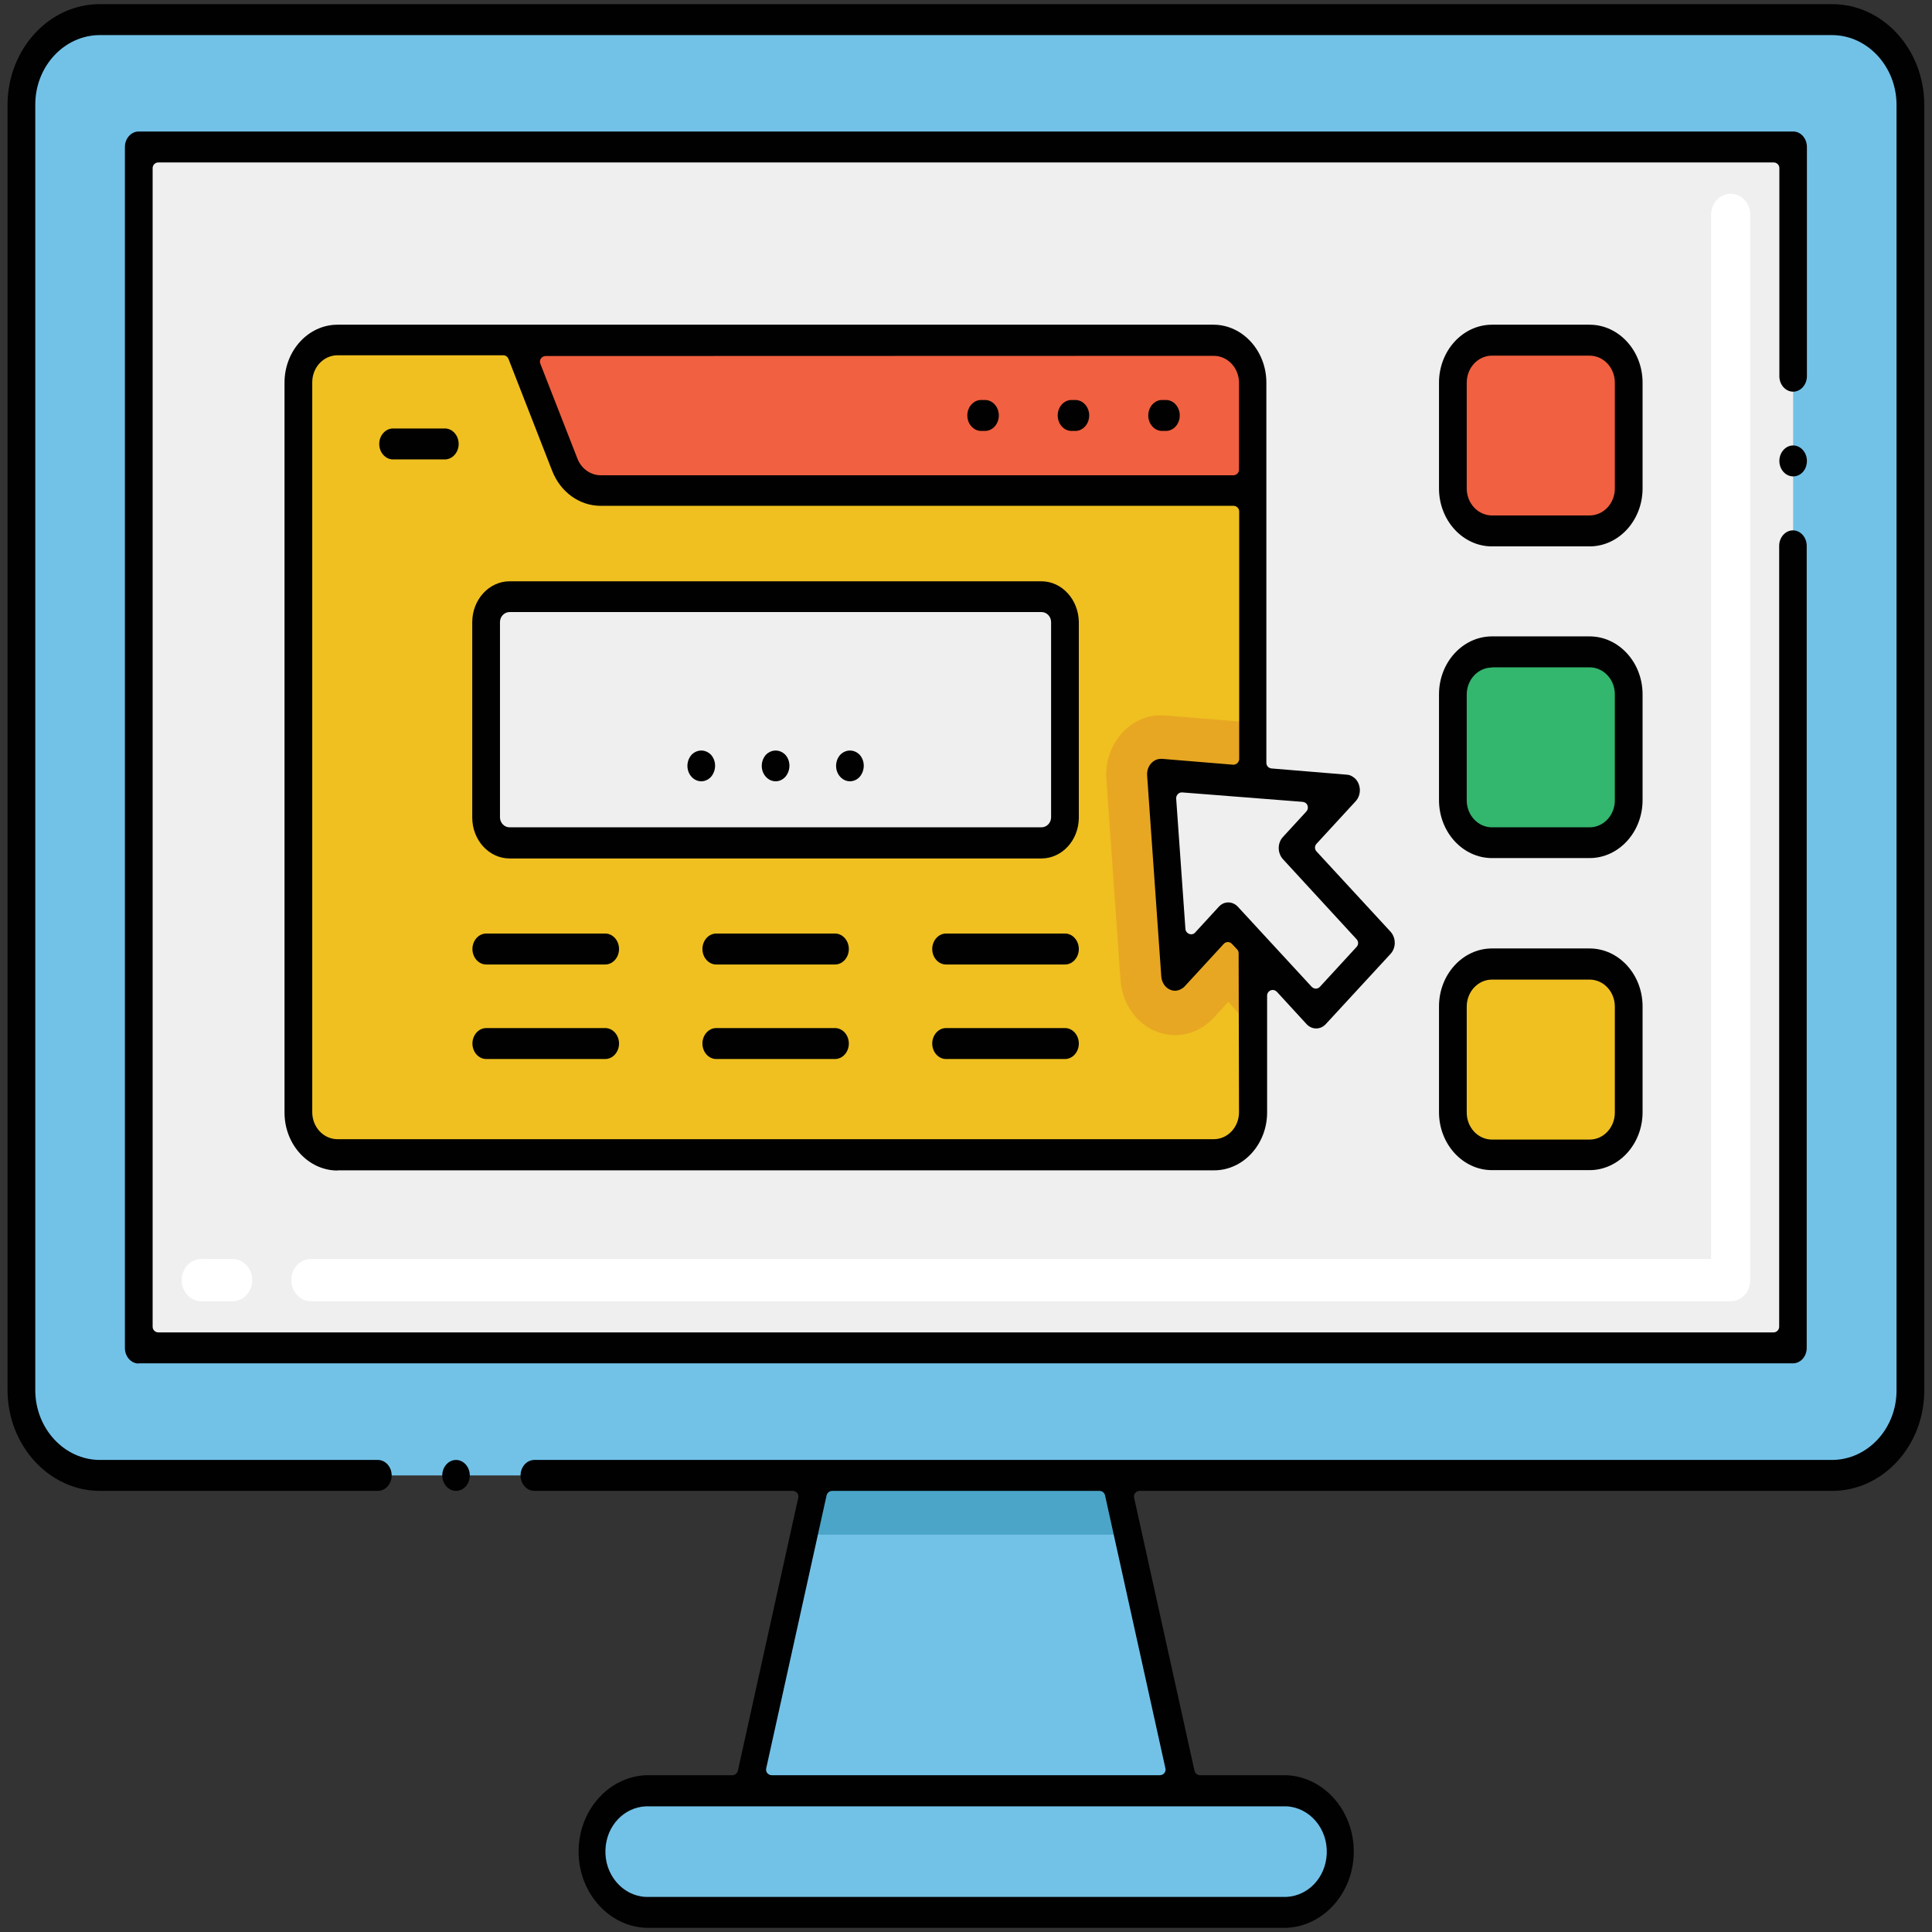
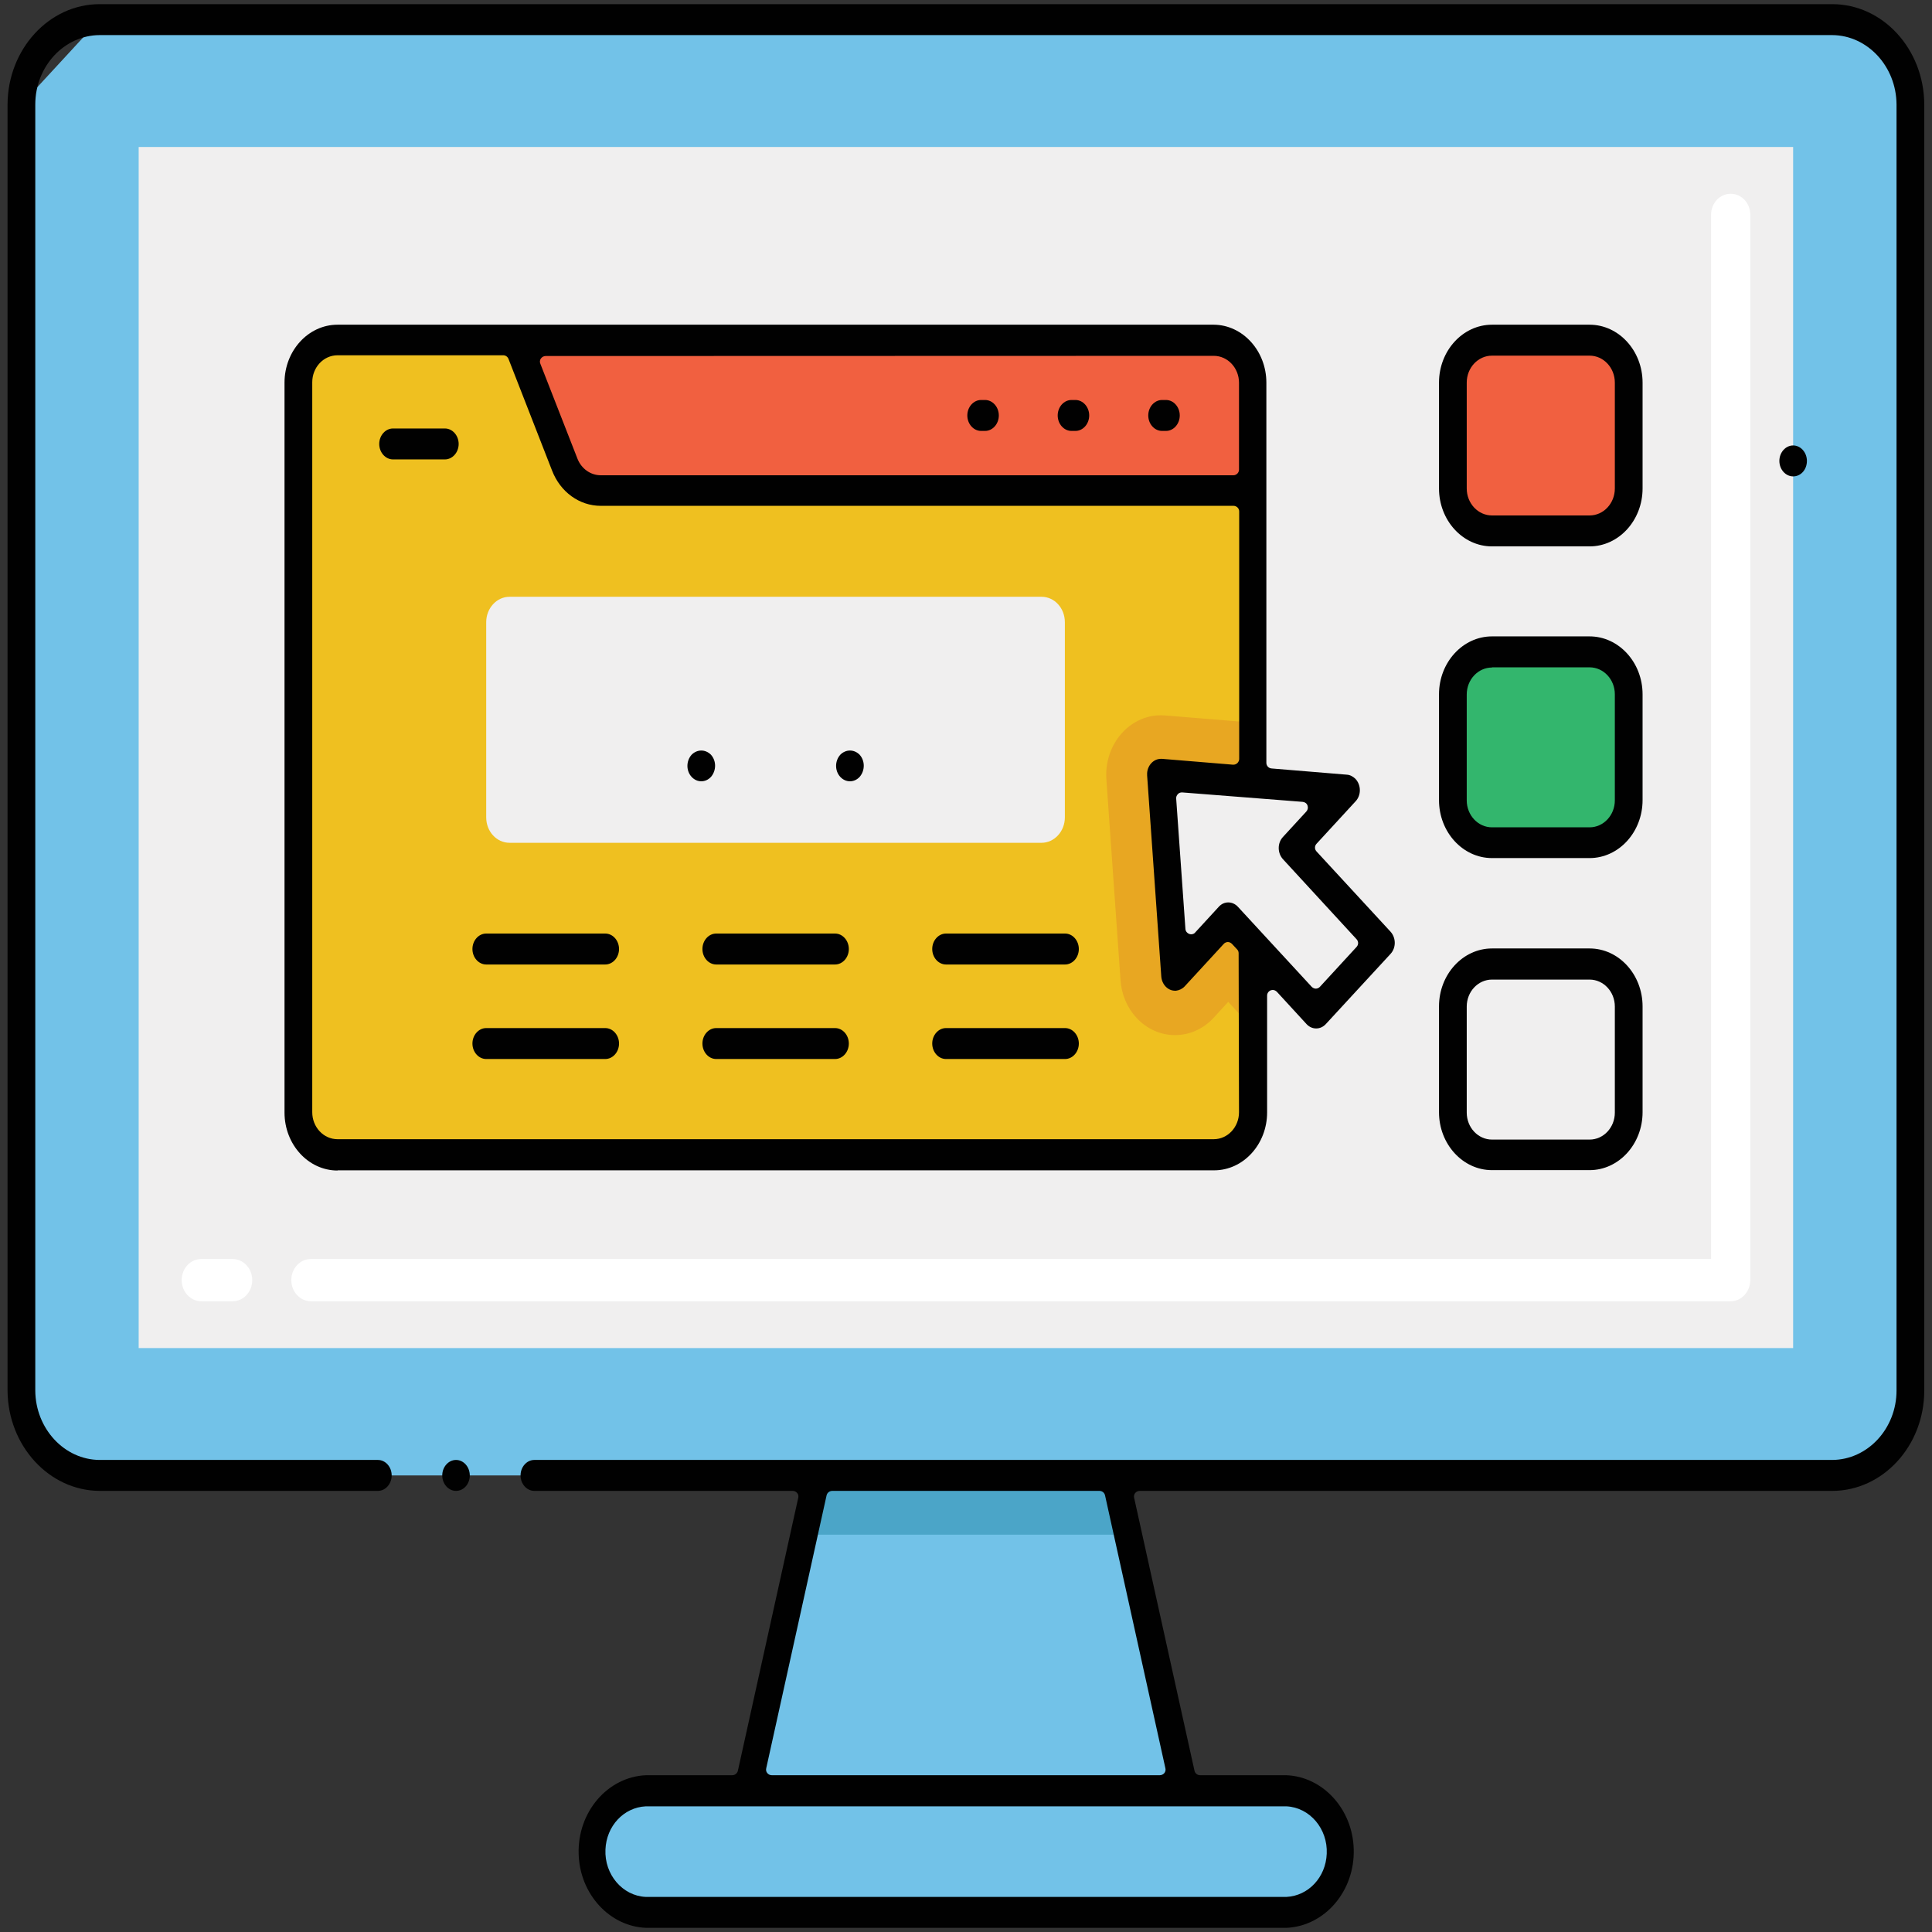
<svg xmlns="http://www.w3.org/2000/svg" version="1.1" id="Layer_1" x="0px" y="0px" viewBox="0 0 1024 1024" style="enable-background:new 0 0 1024 1024;" xml:space="preserve">
  <rect x="0" y="0" width="1024" height="1024" fill="#333333" stroke="none" />
  <style type="text/css">
	.st0{fill:#72C2E8;}
	.st1{fill:#4BA5C8;}
	.st2{fill:#F0EFEF;}
	.st3{fill:#EFC020;}
	.st4{fill:#E8A722;}
	.st5{fill:#F16040;}
	.st6{fill:#FFFFFF;}
	.st7{fill:#33B66D;}
	.st8{fill:#010101;}
</style>
  <g>
    <path class="st0" d="M627.9,949.2H396l30-135.7l7-31.5h158l7,31.5L627.9,949.2z" />
    <path class="st1" d="M598,813.4H426l7-31.5h158L598,813.4z" />
-     <path class="st0" d="M52.8,10.4h918.3c22.9,0,41.5,20.1,41.5,45v681.6c0,24.8-18.6,45-41.5,45H52.8c-22.9,0-41.5-20.1-41.5-45V55.4   C11.3,30.5,29.9,10.4,52.8,10.4z" />
+     <path class="st0" d="M52.8,10.4h918.3c22.9,0,41.5,20.1,41.5,45v681.6c0,24.8-18.6,45-41.5,45H52.8c-22.9,0-41.5-20.1-41.5-45V55.4   z" />
    <path class="st2" d="M950.4,77.9v636.6H73.5V77.9H950.4z" />
    <path class="st3" d="M664,202.8v211.8l-48.7-4l7.5,106.5l28.2-30.6l13,14.1v88.9c0,12.4-9.3,22.5-20.7,22.5H178.9   c-11.4,0-20.7-10.1-20.7-22.5V202.6c0-12.4,9.3-22.5,20.7-22.5h464.4c11.4,0,20.7,10.1,20.7,22.5C664,202.7,664,202.7,664,202.8   L664,202.8z" />
    <path class="st4" d="M664,414.6l-48.7-4l7.5,106.5l28.2-30.6l13,14.1v44.6L651,531l-7.7,8.4c-11.3,12.3-29.7,12.3-41,0   c-4.9-5.3-7.9-12.4-8.4-19.9L586.4,413c-1.2-17.3,10.8-32.5,26.7-33.8c1.5-0.1,2.9-0.1,4.4,0l46.5,3.8L664,414.6z" />
    <path class="st5" d="M643.3,180.3H273.6l25.7,66.3c3.3,8.2,10.8,13.5,19.1,13.5H664v-57.3C664,190.4,654.7,180.3,643.3,180.3z" />
    <path class="st6" d="M917.3,689.7H164.8c-5.7,0-10.4-5-10.4-11.2s4.6-11.2,10.4-11.2h742.1V113.9c0-6.2,4.6-11.2,10.4-11.2   s10.4,5,10.4,11.2v564.6C927.6,684.7,923,689.7,917.3,689.7z M123.3,689.7h-16.6c-5.7,0-10.4-5-10.4-11.2s4.6-11.2,10.4-11.2h16.6   c5.7,0,10.4,5,10.4,11.2S129,689.7,123.3,689.7z" />
    <path class="st0" d="M342.4,949.2h339.2c16.4,0,29.7,14.4,29.7,32.2v0c0,17.8-13.3,32.2-29.7,32.2H342.4   c-16.4,0-29.7-14.4-29.7-32.2v0C312.6,963.6,325.9,949.2,342.4,949.2z" />
    <path class="st5" d="M790.8,180.3h51.7c11.4,0,20.7,10.1,20.7,22.5v56.1c0,12.4-9.3,22.5-20.7,22.5h-51.7   c-11.4,0-20.7-10.1-20.7-22.5v-56.1C770.1,190.4,779.3,180.3,790.8,180.3z" />
    <path class="st7" d="M790.8,345.6h51.7c11.4,0,20.7,10.1,20.7,22.5v56.1c0,12.4-9.3,22.5-20.7,22.5h-51.7   c-11.4,0-20.7-10.1-20.7-22.5v-56.1C770.1,355.7,779.3,345.6,790.8,345.6z" />
-     <path class="st3" d="M790.8,511h51.7c11.4,0,20.7,10.1,20.7,22.5v56.1c0,12.4-9.3,22.5-20.7,22.5h-51.7   c-11.4,0-20.7-10.1-20.7-22.5v-56.1C770.1,521,779.3,511,790.8,511z" />
-     <path class="st2" d="M731.8,499.7l-34.3,37.2L664,500.6l-13-14.1l-28.2,30.6l-7.5-106.5l48.7,4l49.5,4.1l-28.2,30.6L731.8,499.7z" />
    <path class="st2" d="M270.1,316.3h281.9c6.9,0,12.4,6,12.4,13.5v103.4c0,7.5-5.6,13.5-12.4,13.5H270.1c-6.9,0-12.4-6-12.4-13.5   V329.8C257.7,322.3,263.3,316.3,270.1,316.3z" />
    <path class="st8" d="M342.5,1021.8c-19.4-0.7-35.2-17.9-35.8-39.1c-0.7-22.3,15.4-41,35.8-41.8h45.6c1.4,0,2.7-1,3-2.4l32-144.7   c0.2-0.9,0-1.8-0.6-2.5c-0.6-0.7-1.4-1.1-2.4-1.1H283.2c-4,0-7.3-3.7-7.3-8.2s3.3-8.2,7.3-8.2h687.9c18.8-0.1,34.1-16.6,34.1-36.8   V55.4c-0.1-20.2-15.4-36.7-34.1-36.8H52.8c-18.8,0.1-34.1,16.6-34.1,36.8v681.6c0.1,20.2,15.4,36.7,34.1,36.8h147.5   c4,0,7.3,3.7,7.3,8.2s-3.3,8.2-7.3,8.2H52.8C26,790.1,4.1,766.2,4,736.9V55.4C4.1,26.1,26,2.2,52.8,2.2h918.3   c26.9,0,48.7,23.9,48.8,53.2l0,681.6c0,29.3-21.9,53.2-48.8,53.2h-367c-0.9,0-1.8,0.4-2.4,1.1c-0.6,0.7-0.8,1.7-0.6,2.5l32,144.7   c0.3,1.4,1.5,2.4,3,2.4h45.6c19.4,0.7,35.2,17.9,35.8,39.1c0.7,22.3-15.4,41-35.8,41.8H342.5z M342.2,957.4   c-11.6,0.6-20.8,10.4-21.3,22.9c-0.6,13.2,9,24.5,21.3,25.1c0.1,0,0.1,0,0.2,0h339.3c0.1,0,0.1,0,0.2,0   c11.6-0.6,20.8-10.4,21.3-22.9c0.6-13.2-9-24.5-21.3-25.1c-0.1,0-0.1,0-0.2,0H342.3C342.3,957.4,342.2,957.4,342.2,957.4z    M441.1,790.2c-1.4,0-2.7,1-3,2.4l-32,144.7c-0.2,0.9,0,1.8,0.6,2.5c0.6,0.7,1.4,1.1,2.4,1.1h205.6c0.9,0,1.8-0.4,2.4-1.1   c0.6-0.7,0.8-1.7,0.6-2.5l-32-144.7c-0.3-1.4-1.5-2.4-3-2.4H441.1z" />
    <path class="st8" d="M241.7,790.2c-4,0-7.3-3.7-7.3-8.2s3.3-8.2,7.3-8.2s7.3,3.7,7.3,8.2S245.8,790.2,241.7,790.2z" />
    <path class="st8" d="M950.4,252.5c-4,0-7.3-3.7-7.3-8.2c0-4.5,3.3-8.2,7.3-8.2s7.3,3.7,7.3,8.2   C957.7,248.9,954.5,252.5,950.4,252.5z" />
-     <path class="st8" d="M73.5,722.7c-4,0-7.3-3.7-7.3-8.2V77.9c0-4.5,3.3-8.2,7.3-8.2h876.9c4.1,0,7.3,3.7,7.3,8.2v121.5   c0,4.5-3.3,8.2-7.3,8.2s-7.3-3.7-7.3-8.2V89.1c0-1.7-1.4-3-3-3H83.9c-1.7,0-3,1.4-3,3v614.1c0,1.7,1.4,3,3,3h856.1c1.7,0,3-1.4,3-3   V289.3c0-4.5,3.3-8.2,7.3-8.2s7.3,3.7,7.3,8.2v425.1c0,4.6-3.3,8.2-7.3,8.2H73.5z" />
    <path class="st8" d="M790.8,289.6c-15.5,0-28.1-13.8-28.1-30.7v-56.1c0-16.9,12.6-30.7,28.1-30.7h51.7c15.5,0,28.1,13.8,28.1,30.7   v56.1c0,16.9-12.6,30.7-28.1,30.7H790.8z M790.8,188.5c-7.4,0-13.4,6.4-13.4,14.3v56.1c0,7.9,6,14.3,13.4,14.3h51.7   c7.4,0,13.4-6.4,13.4-14.3v-56.1c0-7.9-6-14.3-13.4-14.3H790.8z" />
    <path class="st8" d="M790.8,454.8c-15.5,0-28.1-13.8-28.1-30.7V368c0-16.9,12.6-30.7,28.1-30.7h51.7c15.5,0,28.1,13.8,28.1,30.7   v56.1c0,16.9-12.6,30.7-28.1,30.7H790.8z M790.8,353.8c-7.4,0-13.4,6.4-13.4,14.3v56.1c0,7.9,6,14.3,13.4,14.3h51.7   c7.4,0,13.4-6.4,13.4-14.3V368c0-7.9-6-14.3-13.4-14.3H790.8z" />
    <path class="st8" d="M790.8,620.2c-15.5,0-28.1-13.8-28.1-30.7v-56.1c0-16.9,12.6-30.7,28.1-30.7h51.7c15.5,0,28.1,13.8,28.1,30.7   v56.1c0,16.9-12.6,30.7-28.1,30.7H790.8z M790.8,519.2c-7.4,0-13.4,6.4-13.4,14.3v56.2c0,7.9,6,14.3,13.4,14.3h51.7   c7.4,0,13.4-6.4,13.4-14.3v-56.2c0-7.9-6-14.3-13.4-14.3H790.8z" />
    <path class="st8" d="M208.3,243.5c-4,0-7.3-3.7-7.3-8.2c0-4.5,3.3-8.2,7.3-8.2h27.5c4,0,7.3,3.7,7.3,8.2c0,4.5-3.3,8.2-7.3,8.2   H208.3z" />
    <path class="st8" d="M178.9,620.4c-15.5,0-28.1-13.8-28.1-30.7V202.8c0-16.9,12.6-30.7,28.1-30.7h464.4   c15.4,0.1,27.9,13.9,27.9,30.7v201.5c0,1.6,1.2,2.9,2.8,3l39.9,3.3c1.7,0.1,3.3,1,4.6,2.3c3,3.3,3,8.6,0,11.8l-20.7,22.5   c-1.1,1.2-1.1,2.9,0,4.1l39.2,42.5c3,3.3,3,8.6,0,11.8l-34.3,37.2c-1.4,1.5-3.2,2.3-5.1,2.3c-1.9,0-3.7-0.8-5.1-2.3l-15.7-17.1   c-0.6-0.6-1.4-1-2.2-1c-0.4,0-0.7,0.1-1.1,0.2c-1.2,0.5-1.9,1.6-1.9,2.8v61.9c0,16.9-12.6,30.7-28.1,30.7H178.9z M178.9,188.3   c-7.4,0-13.4,6.4-13.4,14.3v386.9c0,7.9,6,14.3,13.4,14.3h464.4c7.4,0,13.4-6.4,13.4-14.3l-0.2-84.3c0-0.8-0.3-1.5-0.8-2l-2.7-2.9   c-0.6-0.6-1.4-1-2.2-1s-1.7,0.4-2.2,1l-20.7,22.5c-1.2,1.3-2.9,2.1-4.6,2.3c-0.2,0-0.4,0-0.5,0c-3.8,0-7-3.3-7.3-7.6L608,411   c0-0.5,0-0.9,0-1.3c0.3-4.2,3.5-7.5,7.3-7.5c0.2,0,0.4,0,0.6,0l37.6,3.1c0.1,0,0.2,0,0.2,0c0.8,0,1.5-0.3,2.1-0.8   c0.6-0.6,1-1.4,1-2.2V271.1c0-1.7-1.4-3-3-3H318.4c-11.3,0-21.4-7.3-25.8-18.7l-23.1-59.2c-0.5-1.2-1.6-1.9-2.8-1.9H178.9z    M651,478.3c1.9,0,3.7,0.8,5.1,2.3l39.1,42.4c0.6,0.6,1.4,1,2.2,1s1.7-0.4,2.2-1l19.4-21.1c1.1-1.2,1.1-2.9,0-4.1L680,455.4   c-3-3.3-3-8.6,0-11.8l12.4-13.5c0.8-0.9,1-2.1,0.6-3.2c-0.4-1.1-1.4-1.8-2.6-1.9l-63.8-5c-0.1,0-0.2,0-0.2,0   c-0.8,0-1.6,0.3-2.1,0.9c-0.6,0.6-1,1.5-0.9,2.4l4.9,69.1c0.1,1.2,0.9,2.2,2,2.6c0.3,0.1,0.7,0.2,1,0.2c0.8,0,1.7-0.3,2.2-1   l12.4-13.5C647.3,479.1,649.1,478.3,651,478.3z M289.2,188.7c-1,0-1.9,0.5-2.5,1.3c-0.6,0.8-0.7,1.9-0.3,2.8l19.7,50.4   c2.1,5.3,7,8.7,12.3,8.7c0,0,335.3,0,335.3,0c1.7,0,3-1.4,3-3v-46c0-7.9-6-14.3-13.4-14.3h0L289.2,188.7z" />
-     <path class="st8" d="M270.1,455c-10.9,0-19.8-9.7-19.8-21.7V329.8c0-12,8.9-21.7,19.8-21.7h281.9c10.9,0,19.7,9.8,19.8,21.7v103.5   c0,12-8.9,21.7-19.8,21.7H270.1z M270.1,324.4c-2.8,0-5.1,2.4-5.1,5.3v103.5c0,2.9,2.3,5.3,5.1,5.3h281.9c2.8,0,5.1-2.4,5.1-5.3   V329.7c0-2.9-2.3-5.3-5.1-5.3H270.1z" />
    <path class="st8" d="M257.7,511.2c-4,0-7.3-3.7-7.3-8.2c0-4.5,3.3-8.2,7.3-8.2h63.1c4,0,7.3,3.7,7.3,8.2c0,4.5-3.3,8.2-7.3,8.2   H257.7z" />
    <path class="st8" d="M257.7,561.3c-4,0-7.3-3.7-7.3-8.2s3.3-8.2,7.3-8.2h63.1c4,0,7.3,3.7,7.3,8.2s-3.3,8.2-7.3,8.2H257.7z" />
    <path class="st8" d="M379.6,511.2c-4,0-7.3-3.7-7.3-8.2c0-4.5,3.3-8.2,7.3-8.2h63c4,0,7.3,3.7,7.3,8.2c0,4.5-3.3,8.2-7.3,8.2H379.6   z" />
    <path class="st8" d="M379.6,561.3c-4,0-7.3-3.7-7.3-8.2s3.3-8.2,7.3-8.2h63c4,0,7.3,3.7,7.3,8.2s-3.3,8.2-7.3,8.2H379.6z" />
    <path class="st8" d="M501.4,511.2c-4,0-7.3-3.7-7.3-8.2c0-4.5,3.3-8.2,7.3-8.2h63.1c4,0,7.3,3.7,7.3,8.2c0,4.5-3.3,8.2-7.3,8.2   H501.4z" />
    <path class="st8" d="M501.4,561.3c-4,0-7.3-3.7-7.3-8.2s3.3-8.2,7.3-8.2h63.1c4,0,7.3,3.7,7.3,8.2s-3.3,8.2-7.3,8.2H501.4z" />
    <path class="st8" d="M371.7,414.1c-1.9,0-3.7-0.8-5.1-2.3c-3-3.2-3-8.5,0-11.8c1.4-1.4,3.2-2.2,5.1-2.2s3.7,0.8,5.1,2.2   c3,3.3,2.9,8.5,0,11.8C375.4,413.3,373.6,414.1,371.7,414.1C371.7,414.1,371.7,414.1,371.7,414.1z" />
-     <path class="st8" d="M411.1,414.1c-1.9,0-3.7-0.8-5.1-2.3c-3-3.2-3-8.5,0-11.8c1.4-1.4,3.2-2.2,5.1-2.2s3.7,0.8,5.1,2.2   c3,3.3,2.9,8.5,0,11.8C414.8,413.3,413,414.1,411.1,414.1L411.1,414.1z" />
    <path class="st8" d="M450.5,414.1c-1.9,0-3.7-0.8-5.1-2.3c-3-3.2-3-8.5,0-11.8c1.4-1.4,3.2-2.2,5.1-2.2c1.9,0,3.7,0.8,5.1,2.2   c3,3.3,2.9,8.5,0,11.8C454.2,413.3,452.4,414.1,450.5,414.1L450.5,414.1z" />
    <path class="st8" d="M615.9,228.4c-4,0-7.3-3.7-7.3-8.2c0-4.5,3.3-8.2,7.3-8.2h2.1c4,0,7.3,3.7,7.3,8.2c0,4.5-3.3,8.2-7.3,8.2   H615.9z" />
    <path class="st8" d="M567.9,228.4c-4,0-7.3-3.7-7.3-8.2c0-4.5,3.3-8.2,7.3-8.2h2.1c4,0,7.3,3.7,7.3,8.2c0,4.5-3.3,8.2-7.3,8.2   H567.9z" />
    <path class="st8" d="M520,228.4c-4,0-7.3-3.7-7.3-8.2c0-4.5,3.3-8.2,7.3-8.2h2.1c4,0,7.3,3.7,7.3,8.2c0,4.5-3.3,8.2-7.3,8.2H520z" />
  </g>
</svg>